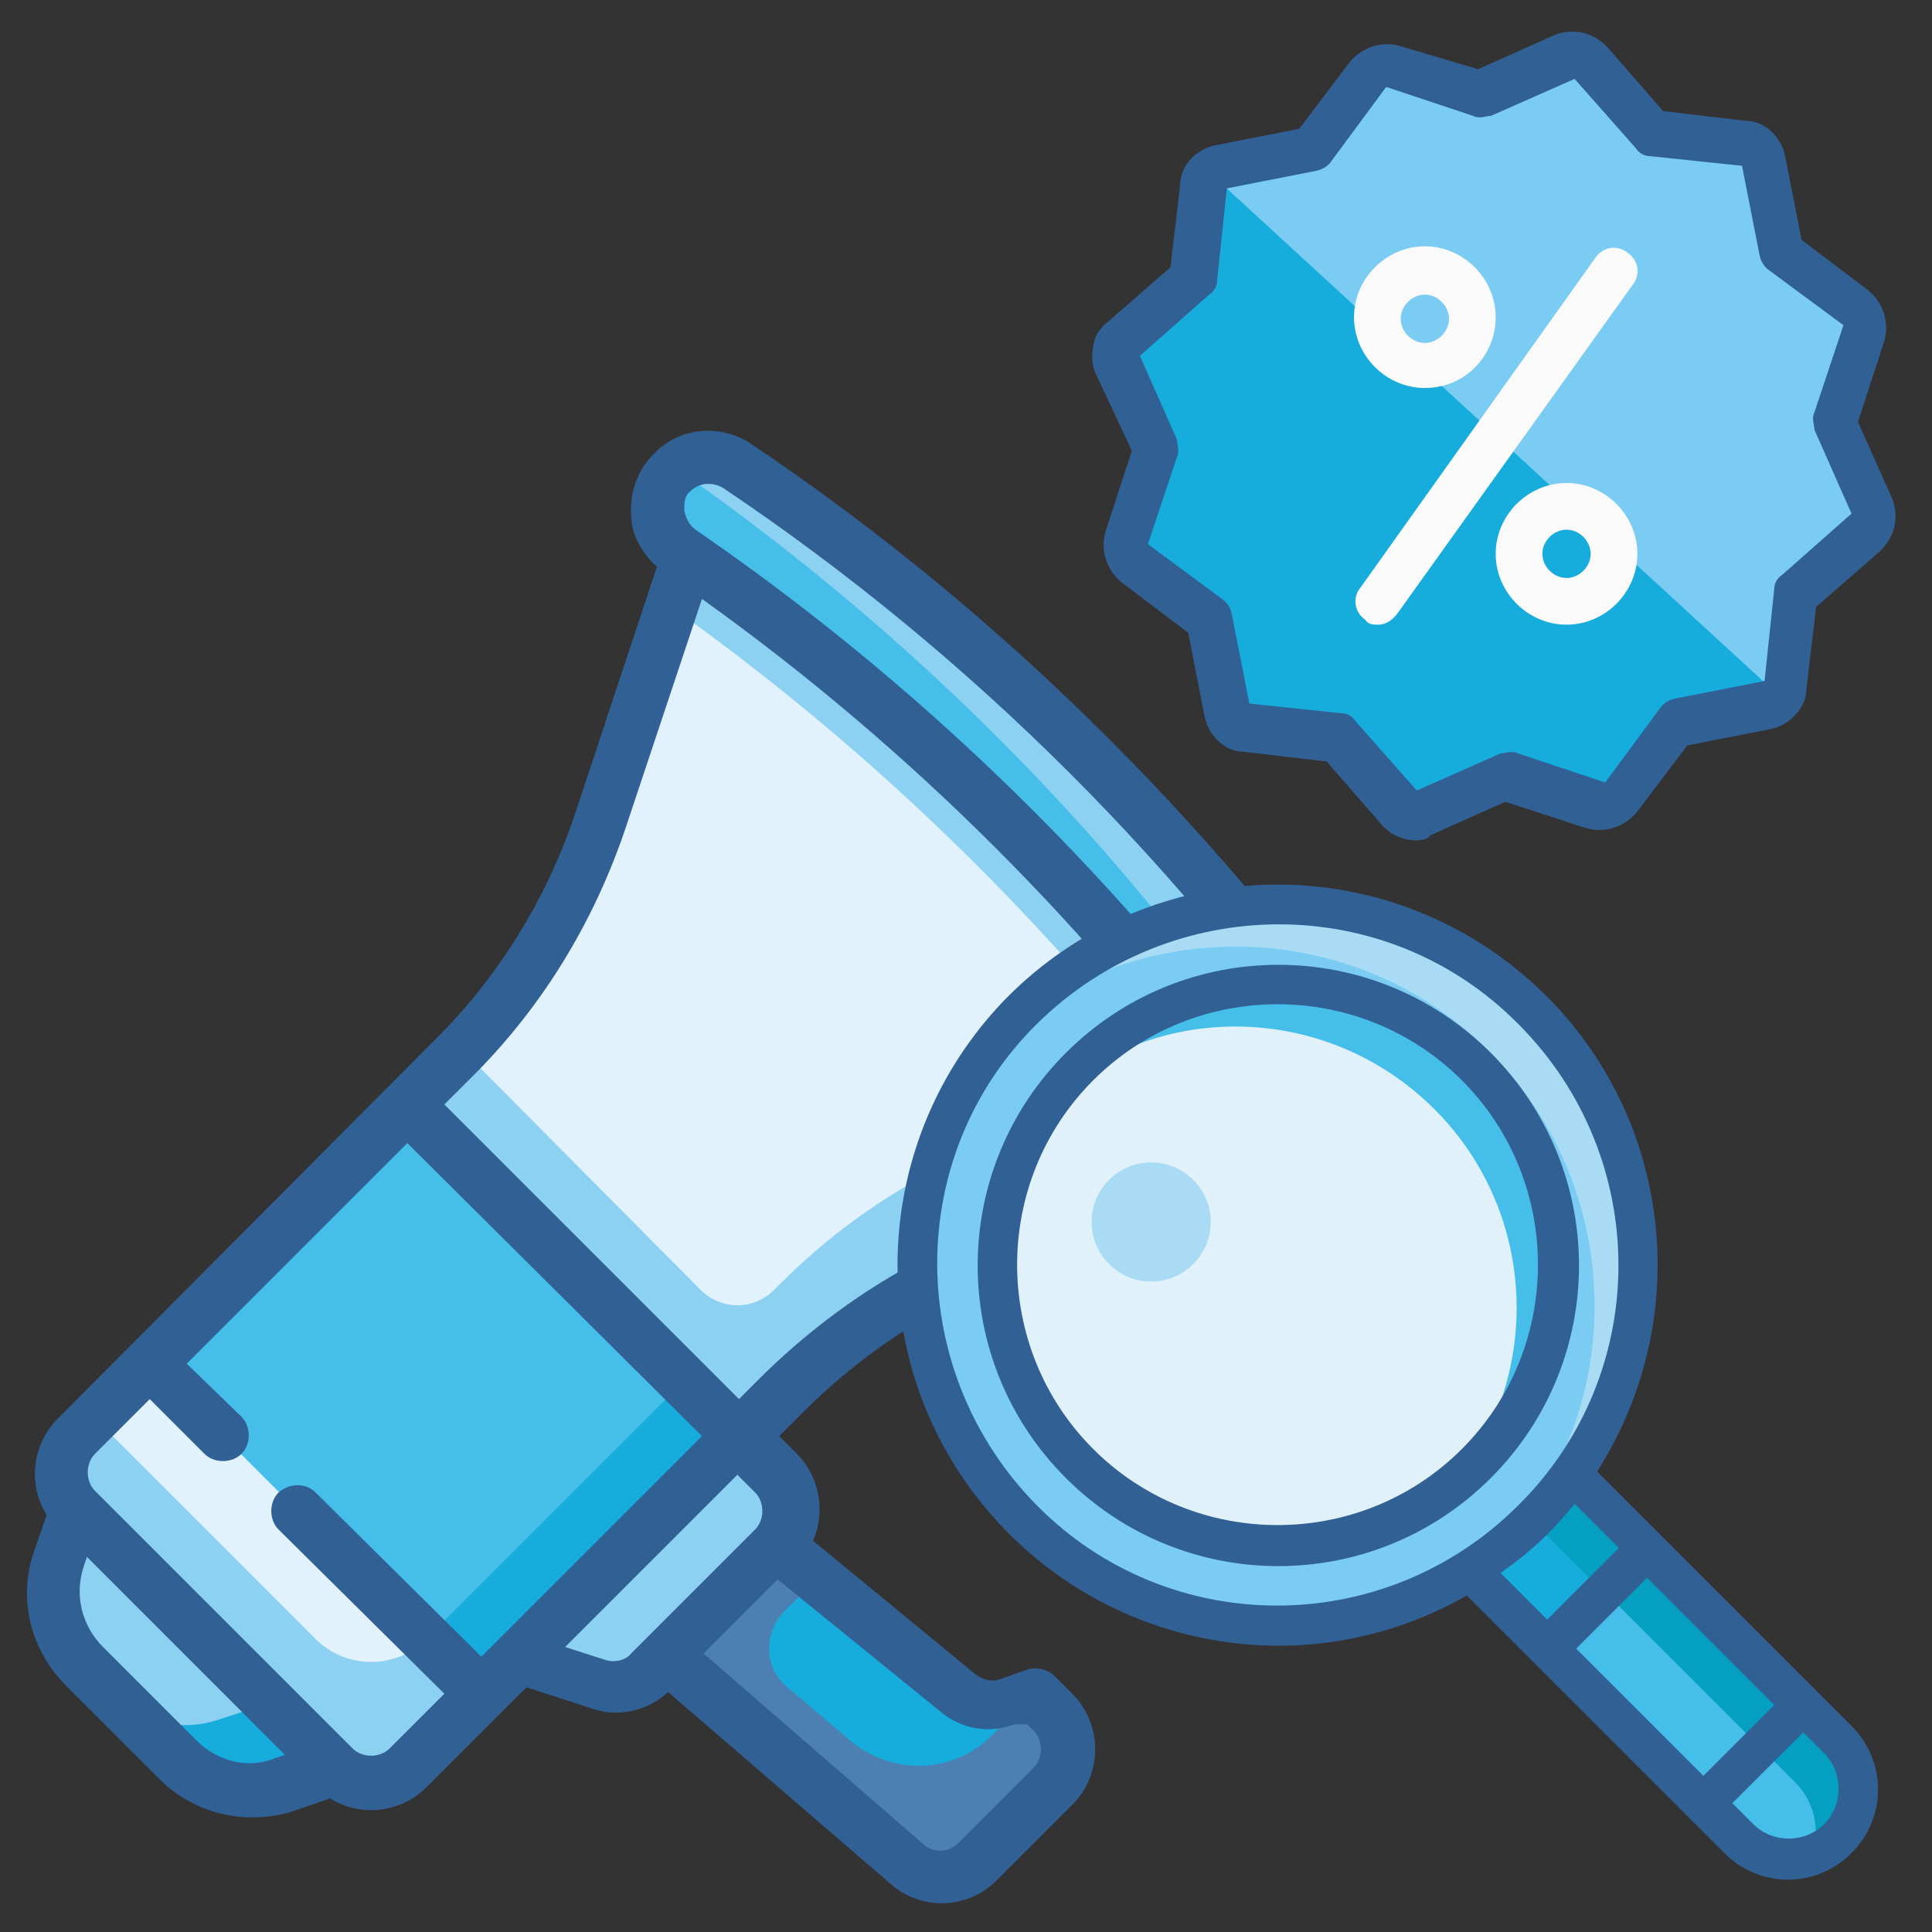
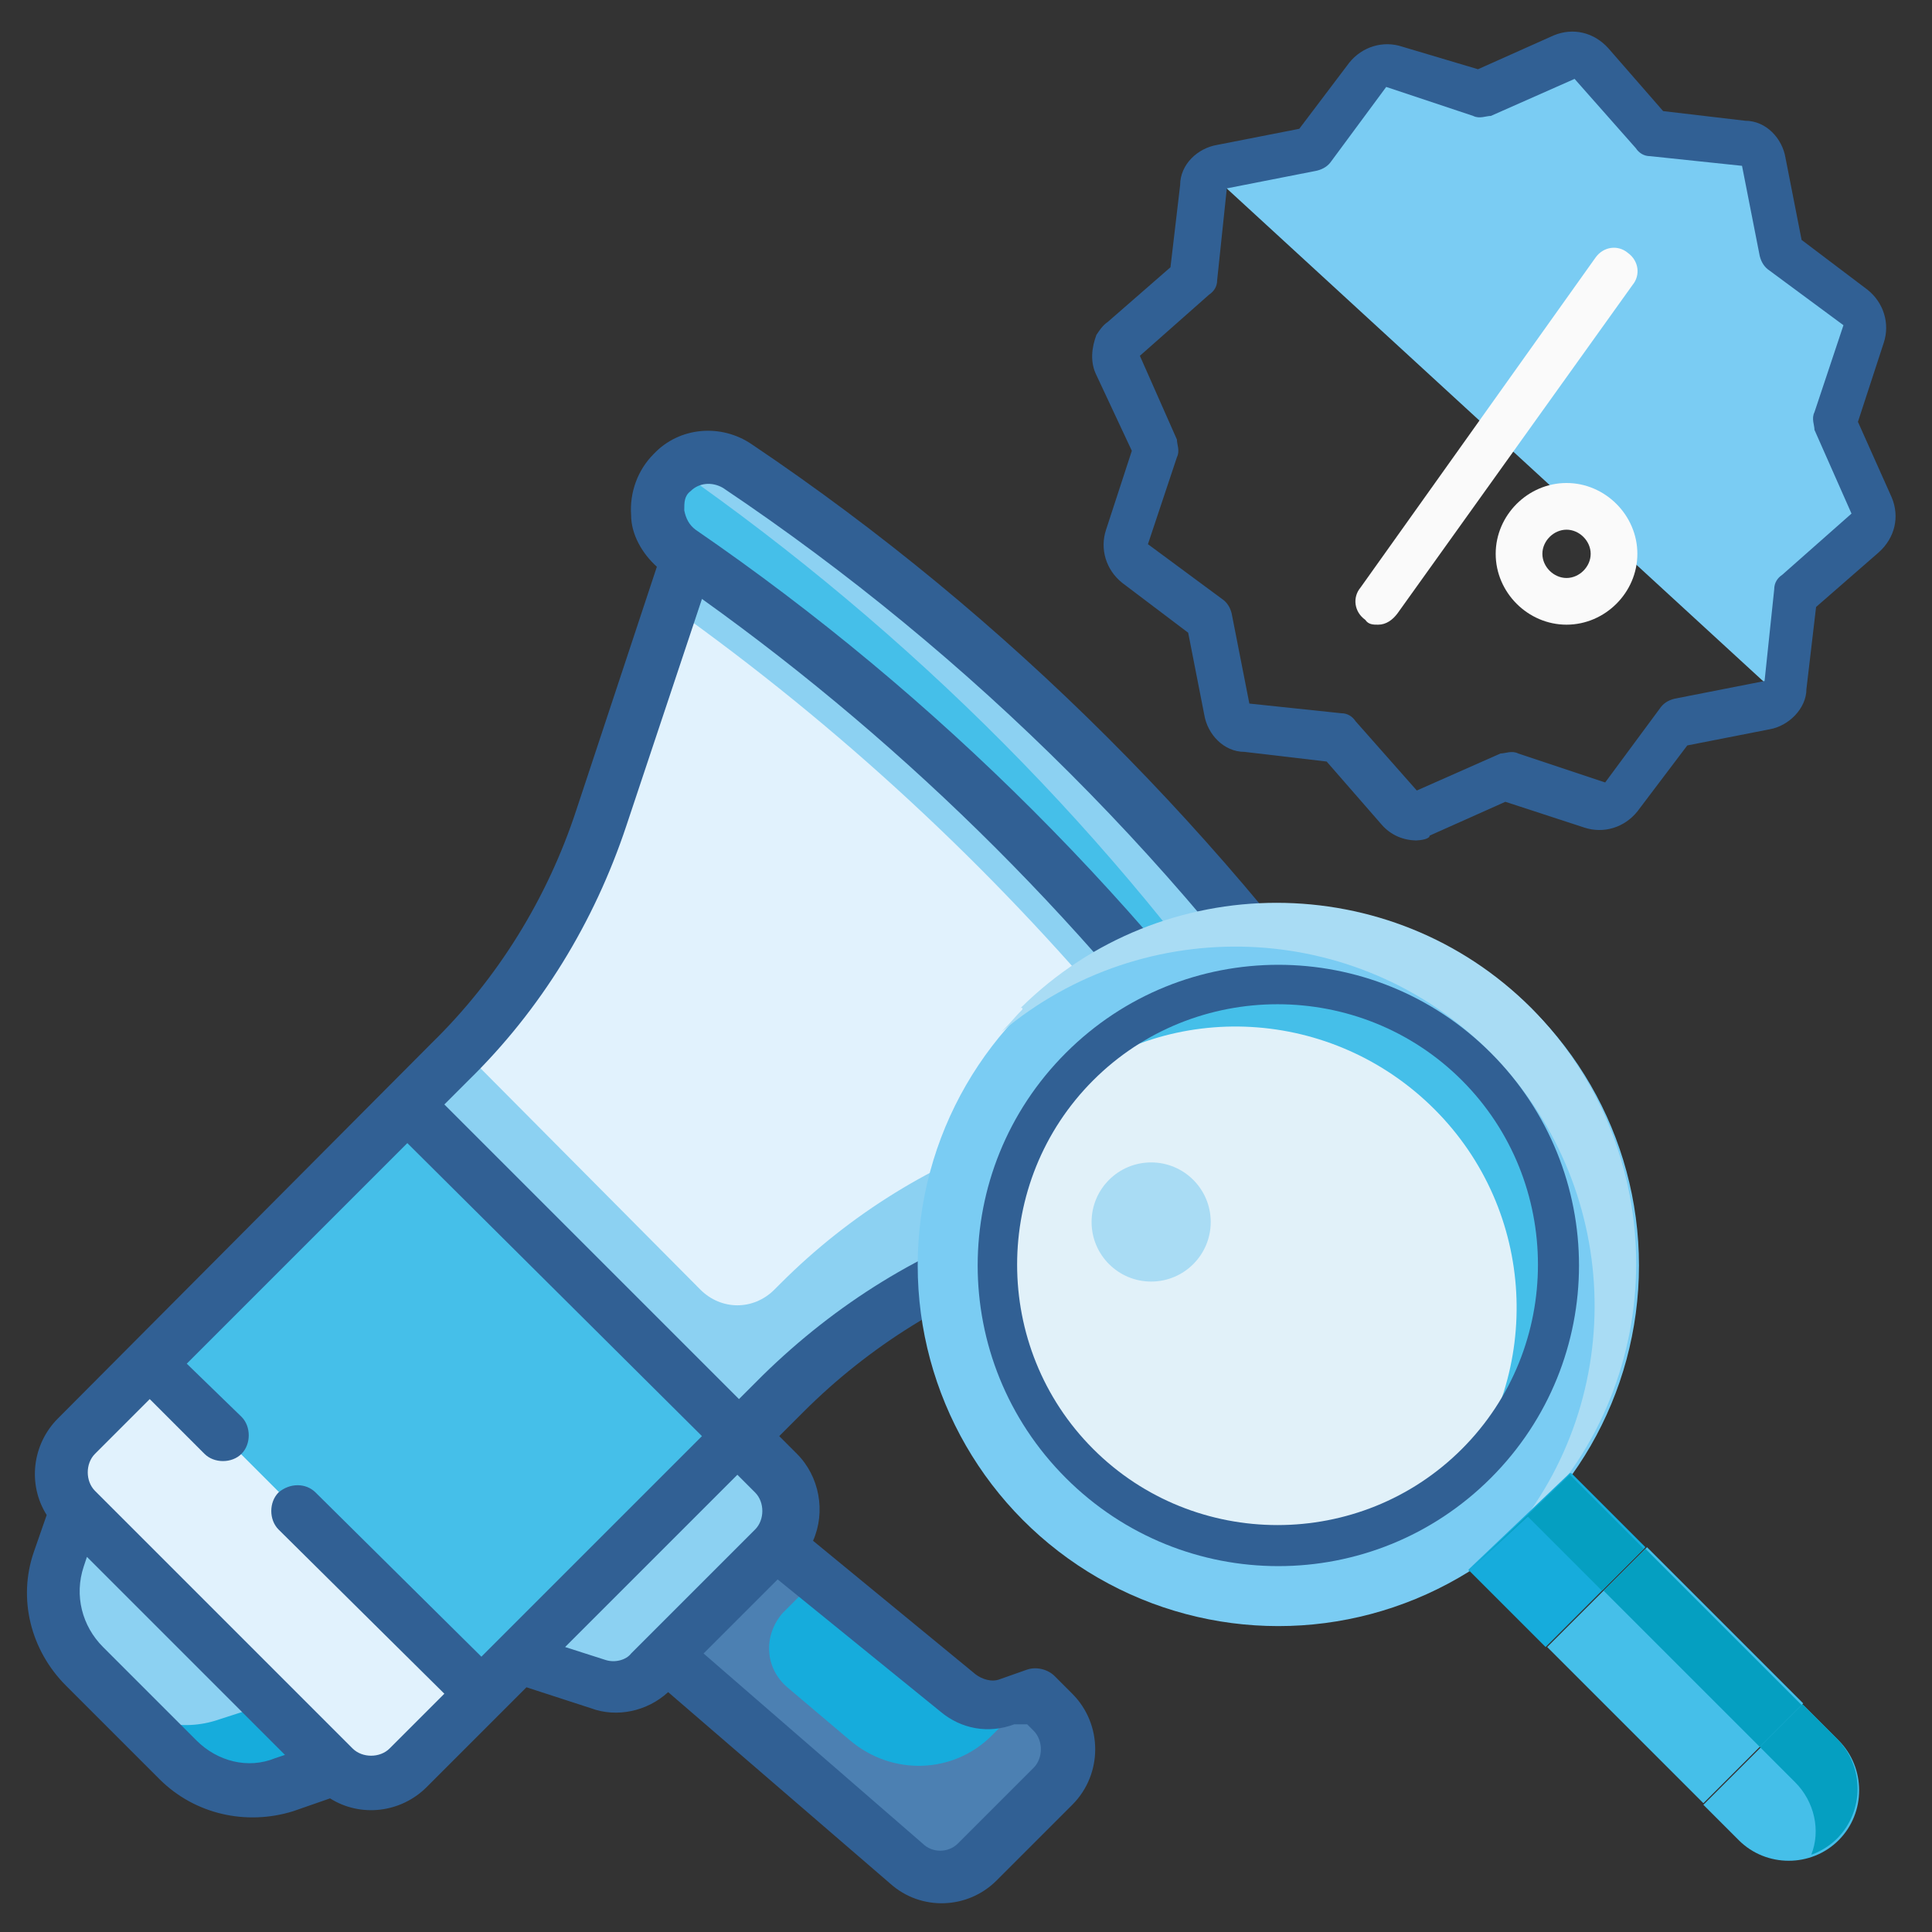
<svg xmlns="http://www.w3.org/2000/svg" id="UALjoven_Semana_Ciencia_2025" version="1.1" viewBox="0 0 120 120">
  <rect x="0" y="0" width="120" height="120" fill="#333333" stroke="none" />
  <defs>
    <style>
      .st0 {
        fill: #a9dcf4;
      }

      .st1 {
        fill: #e1f1f9;
      }

      .st2 {
        fill: #8cd1f2;
      }

      .st3 {
        fill: #7accf3;
      }

      .st4 {
        fill: #e1f2fd;
      }

      .st5 {
        fill: #4c80b2;
      }

      .st6 {
        fill: #45bfe9;
      }

      .st7 {
        fill: #059fc1;
      }

      .st8 {
        fill: #fafafa;
      }

      .st9 {
        fill: #16acdc;
      }

      .st10 {
        fill: #316094;
      }
    </style>
  </defs>
  <g id="Altavoz">
    <path class="st4" d="M4.7,89.2l4.6-4.6h0l20.6,20.6h0l-4.6,4.6c-1.3,1.3-3.3,1.3-4.6,0l-16-16c-1.2-1.3-1.2-3.3,0-4.6Z" />
-     <path class="st2" d="M26.5,101.8c-1.9,1.9-5,1.9-6.9,0l-13.7-13.7-1.1,1.1c-1.3,1.3-1.3,3.3,0,4.6l16,16c1.3,1.3,3.3,1.3,4.6,0l4.6-4.6s-3.5-3.4-3.5-3.4Z" />
    <path class="st2" d="M20.7,109.8l-3.1,1c-2.3.8-4.9.2-6.6-1.6l-5.8-5.8c-1.7-1.7-2.3-4.3-1.6-6.6l1-3.1,16.1,16.1Z" />
    <path class="st9" d="M7,105.2l4,4c1.7,1.7,4.3,2.3,6.6,1.6l3.1-1-4-4-3.1,1c-2.3.8-4.9.2-6.6-1.6Z" />
    <rect class="st6" x="16.3" y="72.4" width="22.6" height="29.1" transform="translate(-53.4 45) rotate(-45)" />
-     <rect class="st9" x="24.9" y="93.1" width="22.6" height="4.9" transform="translate(-57 53.6) rotate(-45)" />
    <path class="st4" d="M28,66l-2.7,2.7,20.6,20.6,2.7-2.7c4.3-4.3,9.5-7.5,15.2-9.4l18.8-6.3L43.6,32l-6.3,18.8c-1.8,5.7-5.1,10.9-9.3,15.2Z" />
    <path class="st2" d="M85.2,72.8h0c-1.2,1.2-3.3,1.2-4.5,0s-.3-.3-.4-.5c-10.2-14.9-23.1-27.9-38.1-38.1-1.5-1-1.8-3-.9-4.4,0-.2.2-.3.4-.5h0c1.1-1.1,2.8-1.2,4-.4,15.8,10.6,29.3,24.1,39.9,39.9.9,1.2.7,2.9-.4,4Z" />
    <path class="st2" d="M41.7,37.7c10.4,7.4,19.8,16.1,28,25.9,1.2,1.4,1,3.4-.4,4.6-.3.3-.7.5-1.1.6l-4.5,1.5c-5.7,1.9-10.9,5.1-15.2,9.4l-.4.4c-1.3,1.3-3.3,1.3-4.6,0l-14.8-14.9c-.2.3-.5.5-.7.8l-2.7,2.7,20.6,20.6,2.7-2.7c4.3-4.3,9.5-7.5,15.2-9.4l13-4.4,5.7-1.9L43.6,32l-1.9,5.7h0Z" />
    <path class="st6" d="M84.1,67.1c-1.2,1.2-3.3,1.2-4.5,0s-.3-.3-.4-.5c-10-14.7-22.6-27.3-37.2-37.5,0,.1-.2.1-.2.2-1.2,1.2-1.2,3.3,0,4.5s.3.3.5.4c14.9,10.2,27.8,23.2,38.1,38.1,1,1.5,3,1.8,4.4.9,1.5-1,1.8-3,.9-4.4h0c-.4-.7-.9-1.3-1.4-1.9q0,0-.2.2Z" />
    <path class="st2" d="M48.2,96.1l-7.7,7.7c-.9.9-2.1,1.2-3.3.8l-5-1.7,13.7-13.7,2.3,2.3c1.2,1.3,1.2,3.3,0,4.6Z" />
    <path class="st9" d="M65.3,111l-4.7,4.7c-1.2,1.2-3.1,1.3-4.4.2l-14.9-12.9,6.9-6.9,11.2,9.2c.9.7,2,.9,3.1.6l1.7-.6,1.1,1.1c1.3,1.3,1.3,3.3,0,4.6h0Z" />
    <path class="st5" d="M61.6,107.8c-2.4,2.4-6.2,2.5-8.8.3l-3.9-3.3c-1.4-1.2-1.5-3.2-.3-4.6,0,0,0,0,.2-.2l1.7-1.7v-.4l-2.3-1.9-6.9,6.9,14.9,12.9c1.3,1.1,3.2,1,4.4-.2l4.7-4.7c1.3-1.3,1.3-3.3,0-4.6l-1.1-1.1-2.6,2.6h0Z" />
    <path class="st10" d="M40.6,28.2c-1,1-1.5,2.4-1.4,3.8,0,1.2.7,2.4,1.6,3.2l-5,15.1c-1.8,5.5-4.9,10.5-9,14.5L3.6,88.1c-1.6,1.6-1.9,4.1-.7,6l-.8,2.3c-1,2.9-.2,6.1,2,8.3l5.8,5.8c2.2,2.2,5.4,2.9,8.3,2l2.3-.8c1.9,1.2,4.4.9,6-.7l6.2-6.2,4,1.3c1.6.6,3.5.2,4.8-1l13.8,11.9c1.9,1.7,4.8,1.6,6.6-.2l4.7-4.7c1.9-1.9,1.9-5,0-6.9l-1.1-1.1c-.4-.4-1.1-.6-1.7-.4l-1.7.6c-.5.2-1.1,0-1.5-.3l-10.1-8.3c.8-1.8.4-4-1-5.4l-1.1-1.1,1.5-1.5c4.1-4.1,9.1-7.2,14.5-9l15.2-5.1c1.7,2,4.8,2.2,6.7.5,1.8-1.6,2.2-4.3.8-6.3-10.9-15.8-24.5-29.5-40.4-40.2-1.9-1.3-4.5-1.1-6.1.6ZM12.2,108.1l-5.8-5.8c-1.3-1.3-1.8-3.2-1.2-5l.2-.6,12.3,12.3-.6.2c-1.7.7-3.6.2-4.9-1.1ZM17.3,92.7c-.6.6-.6,1.7,0,2.3l10.3,10.2-3.4,3.4c-.6.6-1.7.6-2.3,0l-16-16c-.6-.6-.6-1.7,0-2.3l3.4-3.4,3.4,3.4c.6.6,1.7.6,2.3,0s.6-1.7,0-2.3l-3.4-3.3,13.7-13.7,18.3,18.2-13.7,13.7-10.3-10.2c-.6-.6-1.6-.6-2.3,0ZM37.6,103.1l-2.5-.8,10.7-10.7,1.1,1.1c.6.6.6,1.7,0,2.3l-7.7,7.7c-.3.4-1,.6-1.6.4ZM63.8,107.1l.4.4c.6.6.6,1.7,0,2.3l-4.7,4.7c-.6.6-1.6.6-2.2,0l-13.6-11.8,4.6-4.6,10.1,8.2c1.3,1.1,3,1.4,4.6.8h.8ZM47.4,85.4l-1.5,1.5-18.3-18.3,1.5-1.5c4.5-4.4,7.8-9.8,9.8-15.8l4.7-14.1c13,9.3,24.4,20.7,33.8,33.8l-14.1,4.7c-6,1.9-11.4,5.3-15.9,9.7ZM84.3,69.7c.4.6.3,1.4-.2,2-.3.3-.8.5-1.2.4-.5,0-.9-.3-1.2-.7-10.4-15.1-23.5-28.2-38.5-38.5-.4-.3-.6-.7-.7-1.2,0-.5,0-.9.4-1.2.5-.5,1.3-.6,2-.2,15.5,10.4,28.9,23.8,39.4,39.4h0Z" />
  </g>
  <g id="Oferta">
-     <path class="st9" d="M83.1,45.9l3.8,4.3c.4.5,1.1.6,1.7.4l5.3-2.3,5.4,1.8c.6.2,1.3,0,1.6-.5l3.4-4.6,5.6-1.1c.6,0,1.1-.6,1.2-1.3l.7-5.7,4.3-3.8c.5-.4.6-1.1.4-1.7l-2.3-5.3,1.8-5.4c.2-.6,0-1.3-.5-1.6l-4.6-3.4-1.1-5.6c0-.6-.6-1.1-1.3-1.2l-5.7-.7-3.8-4.3c-.4-.5-1.1-.6-1.7-.4l-5.3,2.3-5.4-1.8c-.6-.2-1.3,0-1.6.5l-3.4,4.6-5.7,1.2c-.6.1-1.1.6-1.2,1.3l-.7,5.7-4.3,3.8c0,.1-.2.3-.3.4-.2.4-.2.8,0,1.3l2.3,5.3-1.8,5.4c-.2.6,0,1.3.5,1.6l4.6,3.4,1.1,5.6c0,.6.6,1.1,1.3,1.2,0,0,5.7.6,5.7.6Z" />
    <path class="st3" d="M75.1,10.7l35.6,32.7c.2-.2.3-.5.4-.8l.7-5.7,4.3-3.8c.5-.4.6-1.1.4-1.7l-2.3-5.3,1.8-5.4c.2-.6,0-1.3-.5-1.6l-4.6-3.4-1.1-5.6c0-.6-.6-1.1-1.3-1.2l-5.7-.7-3.8-4.3c-.4-.5-1.1-.6-1.7-.4l-5.3,2.3-5.4-1.8c-.6-.2-1.3,0-1.6.5l-3.4,4.6-5.7,1.2c-.3.1-.6.2-.8.4Z" />
    <path class="st10" d="M88,52.2c-.8,0-1.6-.3-2.2-1l-3.4-3.9-5.1-.6c-1.3,0-2.3-1.1-2.5-2.3l-1-5.1-4.1-3.1c-1-.8-1.4-2.1-1-3.3l1.6-4.9-2.2-4.7c-.4-.8-.3-1.7,0-2.5.2-.3.4-.6.7-.8l3.9-3.4.6-5.1c0-1.3,1.1-2.3,2.3-2.5l5.1-1,3.1-4.1c.8-1,2.1-1.4,3.3-1l4.7,1.4,4.7-2.1c1.2-.5,2.5-.2,3.4.8l3.4,3.9,5.1.6c1.3,0,2.3,1.1,2.5,2.3l1,5.1,4.1,3.1c1,.8,1.4,2.1,1,3.3l-1.6,4.9,2.1,4.7c.5,1.2.2,2.5-.8,3.4l-3.9,3.4-.6,5.1c0,1.2-1.1,2.3-2.3,2.5l-5.1,1-3.1,4.1c-.8,1-2.1,1.4-3.3,1l-4.9-1.6-4.7,2.1c0,.2-.5.3-.9.3h.1ZM86.1,5.4l-3.4,4.6c-.2.3-.5.5-.9.6l-5.6,1.1-.6,5.7c0,.4-.2.7-.5.9l-4.3,3.8,2.3,5.2c0,.3.2.7,0,1.1l-1.8,5.4,4.6,3.4c.3.2.5.5.6.9l1.1,5.6,5.7.6c.4,0,.7.2.9.5l3.8,4.3,5.2-2.3c.3,0,.7-.2,1.1,0l5.4,1.8,3.4-4.6c.2-.3.5-.5.9-.6l5.6-1.1.6-5.7c0-.4.2-.7.5-.9l4.3-3.8-2.3-5.2c0-.3-.2-.7,0-1.1l1.8-5.4-4.6-3.4c-.3-.2-.5-.5-.6-.9l-1.1-5.6-5.7-.6c-.4,0-.7-.2-.9-.5l-3.8-4.3-5.2,2.3c-.3,0-.7.2-1.1,0,0,0-5.4-1.8-5.4-1.8Z" />
-     <path class="st8" d="M88.5,24.1c-2.4,0-4.4-2-4.4-4.4s2-4.4,4.4-4.4,4.4,2,4.4,4.4-1.9,4.4-4.4,4.4ZM88.5,18.3c-.8,0-1.5.7-1.5,1.5s.7,1.5,1.5,1.5,1.5-.7,1.5-1.5-.7-1.5-1.5-1.5Z" />
    <path class="st8" d="M97.3,38.8c-2.4,0-4.4-2-4.4-4.4s2-4.4,4.4-4.4,4.4,2,4.4,4.4-2,4.4-4.4,4.4ZM97.3,32.9c-.8,0-1.5.7-1.5,1.5s.7,1.5,1.5,1.5,1.5-.7,1.5-1.5-.7-1.5-1.5-1.5Z" />
    <path class="st8" d="M85.6,38.8c-.3,0-.6,0-.8-.3-.7-.5-.8-1.4-.3-2l14.6-20.5c.5-.7,1.4-.8,2-.3.7.5.8,1.4.3,2l-14.6,20.4c-.3.4-.7.7-1.2.7Z" />
  </g>
  <g id="lupa">
    <circle id="Oval" class="st3" cx="79.4" cy="78.6" r="22.4" />
    <path id="Shape" class="st0" d="M63.5,62.7c-.4.4-.8.9-1.3,1.4,8.9-7.5,22.1-7,30.3,1.2s8.8,21.4,1.2,30.3c.5-.4.9-.8,1.4-1.3,8.7-8.7,8.7-22.9,0-31.7-8.7-8.7-22.9-8.7-31.7,0h.1Z" />
    <circle id="Oval1" class="st1" cx="79.4" cy="78.6" r="17.4" />
    <path id="Shape1" class="st6" d="M67.1,66.2c-.4.4-.9.9-1.2,1.4,6.9-5.6,16.9-5,23.2,1.3s6.8,16.3,1.3,23.2c5-4,7.4-10.5,6.2-16.9-1.2-6.3-5.8-11.5-12-13.4s-12.9-.2-17.4,4.4h-.1Z" />
    <path id="Shape2" class="st6" d="M112,105.9l2.2,2.2c1.7,1.7,1.7,4.5,0,6.2s-4.5,1.7-6.2,0l-2.2-2.2,6.2-6.2Z" />
    <path id="Shape3" class="st7" d="M109.3,108.5l2.2,2.2c1.2,1.2,1.6,3,1,4.5.6-.2,1.2-.6,1.6-1,1.7-1.7,1.7-4.5,0-6.2l-2.2-2.2-2.6,2.6h0Z" />
    <path id="Rectangle-path" class="st6" d="M96.1,102.3l6.2-6.2,9.7,9.7-6.2,6.2-9.7-9.7Z" />
    <path id="Rectangle-path1" class="st7" d="M99.6,98.8l2.6-2.6,9.7,9.7-2.6,2.6-9.7-9.7Z" />
    <path id="Shape4" class="st9" d="M97.6,91.5l4.6,4.6-6.2,6.2-4.8-4.8,6.3-6h0Z" />
    <path id="Shape5" class="st7" d="M91.3,97.5h0l3.6-3.3,4.6,4.6,2.6-2.6-4.6-4.6-6.3,6h.1Z" />
    <circle id="Oval2" class="st0" cx="71.5" cy="75.9" r="3.7" />
-     <path id="Shape6" class="st10" d="M62.7,61.8c-8.4,8.4-9.3,21.7-2.1,31.1s20.2,12.1,30.5,6.2l16,16c2.2,2.2,5.7,2.2,7.9,0s2.2-5.7,0-7.9l-15.8-15.8c6.5-10.2,4.4-23.6-5-31.2-9.4-7.6-23-6.9-31.6,1.7h0ZM110.2,105.9l-4.4,4.4-7.9-7.9,4.4-4.4,7.9,7.9ZM113.3,113.3c-1.2,1.2-3.2,1.2-4.4,0l-1.3-1.3,4.4-4.4,1.3,1.3c1.2,1.2,1.2,3.2,0,4.4ZM100.5,96.2l-4.4,4.4-2.9-2.9c1-.7,2-1.5,2.9-2.4s1.1-1.2,1.7-1.9l2.7,2.7h0ZM94.3,93.5c-8.3,8.3-21.7,8.3-29.9,0s-8.3-21.7,0-29.9c8.3-8.2,21.7-8.3,29.9,0,8.3,8.3,8.3,21.7,0,29.9Z" />
    <path id="Shape7" class="st10" d="M66.2,65.4c-7.3,7.3-7.3,19.1,0,26.4,7.3,7.3,19.1,7.3,26.4,0s7.3-19.1,0-26.4c-7.3-7.3-19.1-7.3-26.4,0ZM90.8,90c-6.3,6.3-16.6,6.3-22.9,0s-6.3-16.6,0-22.9c6.3-6.3,16.6-6.3,22.9,0,6.3,6.3,6.3,16.6,0,22.9Z" />
  </g>
</svg>